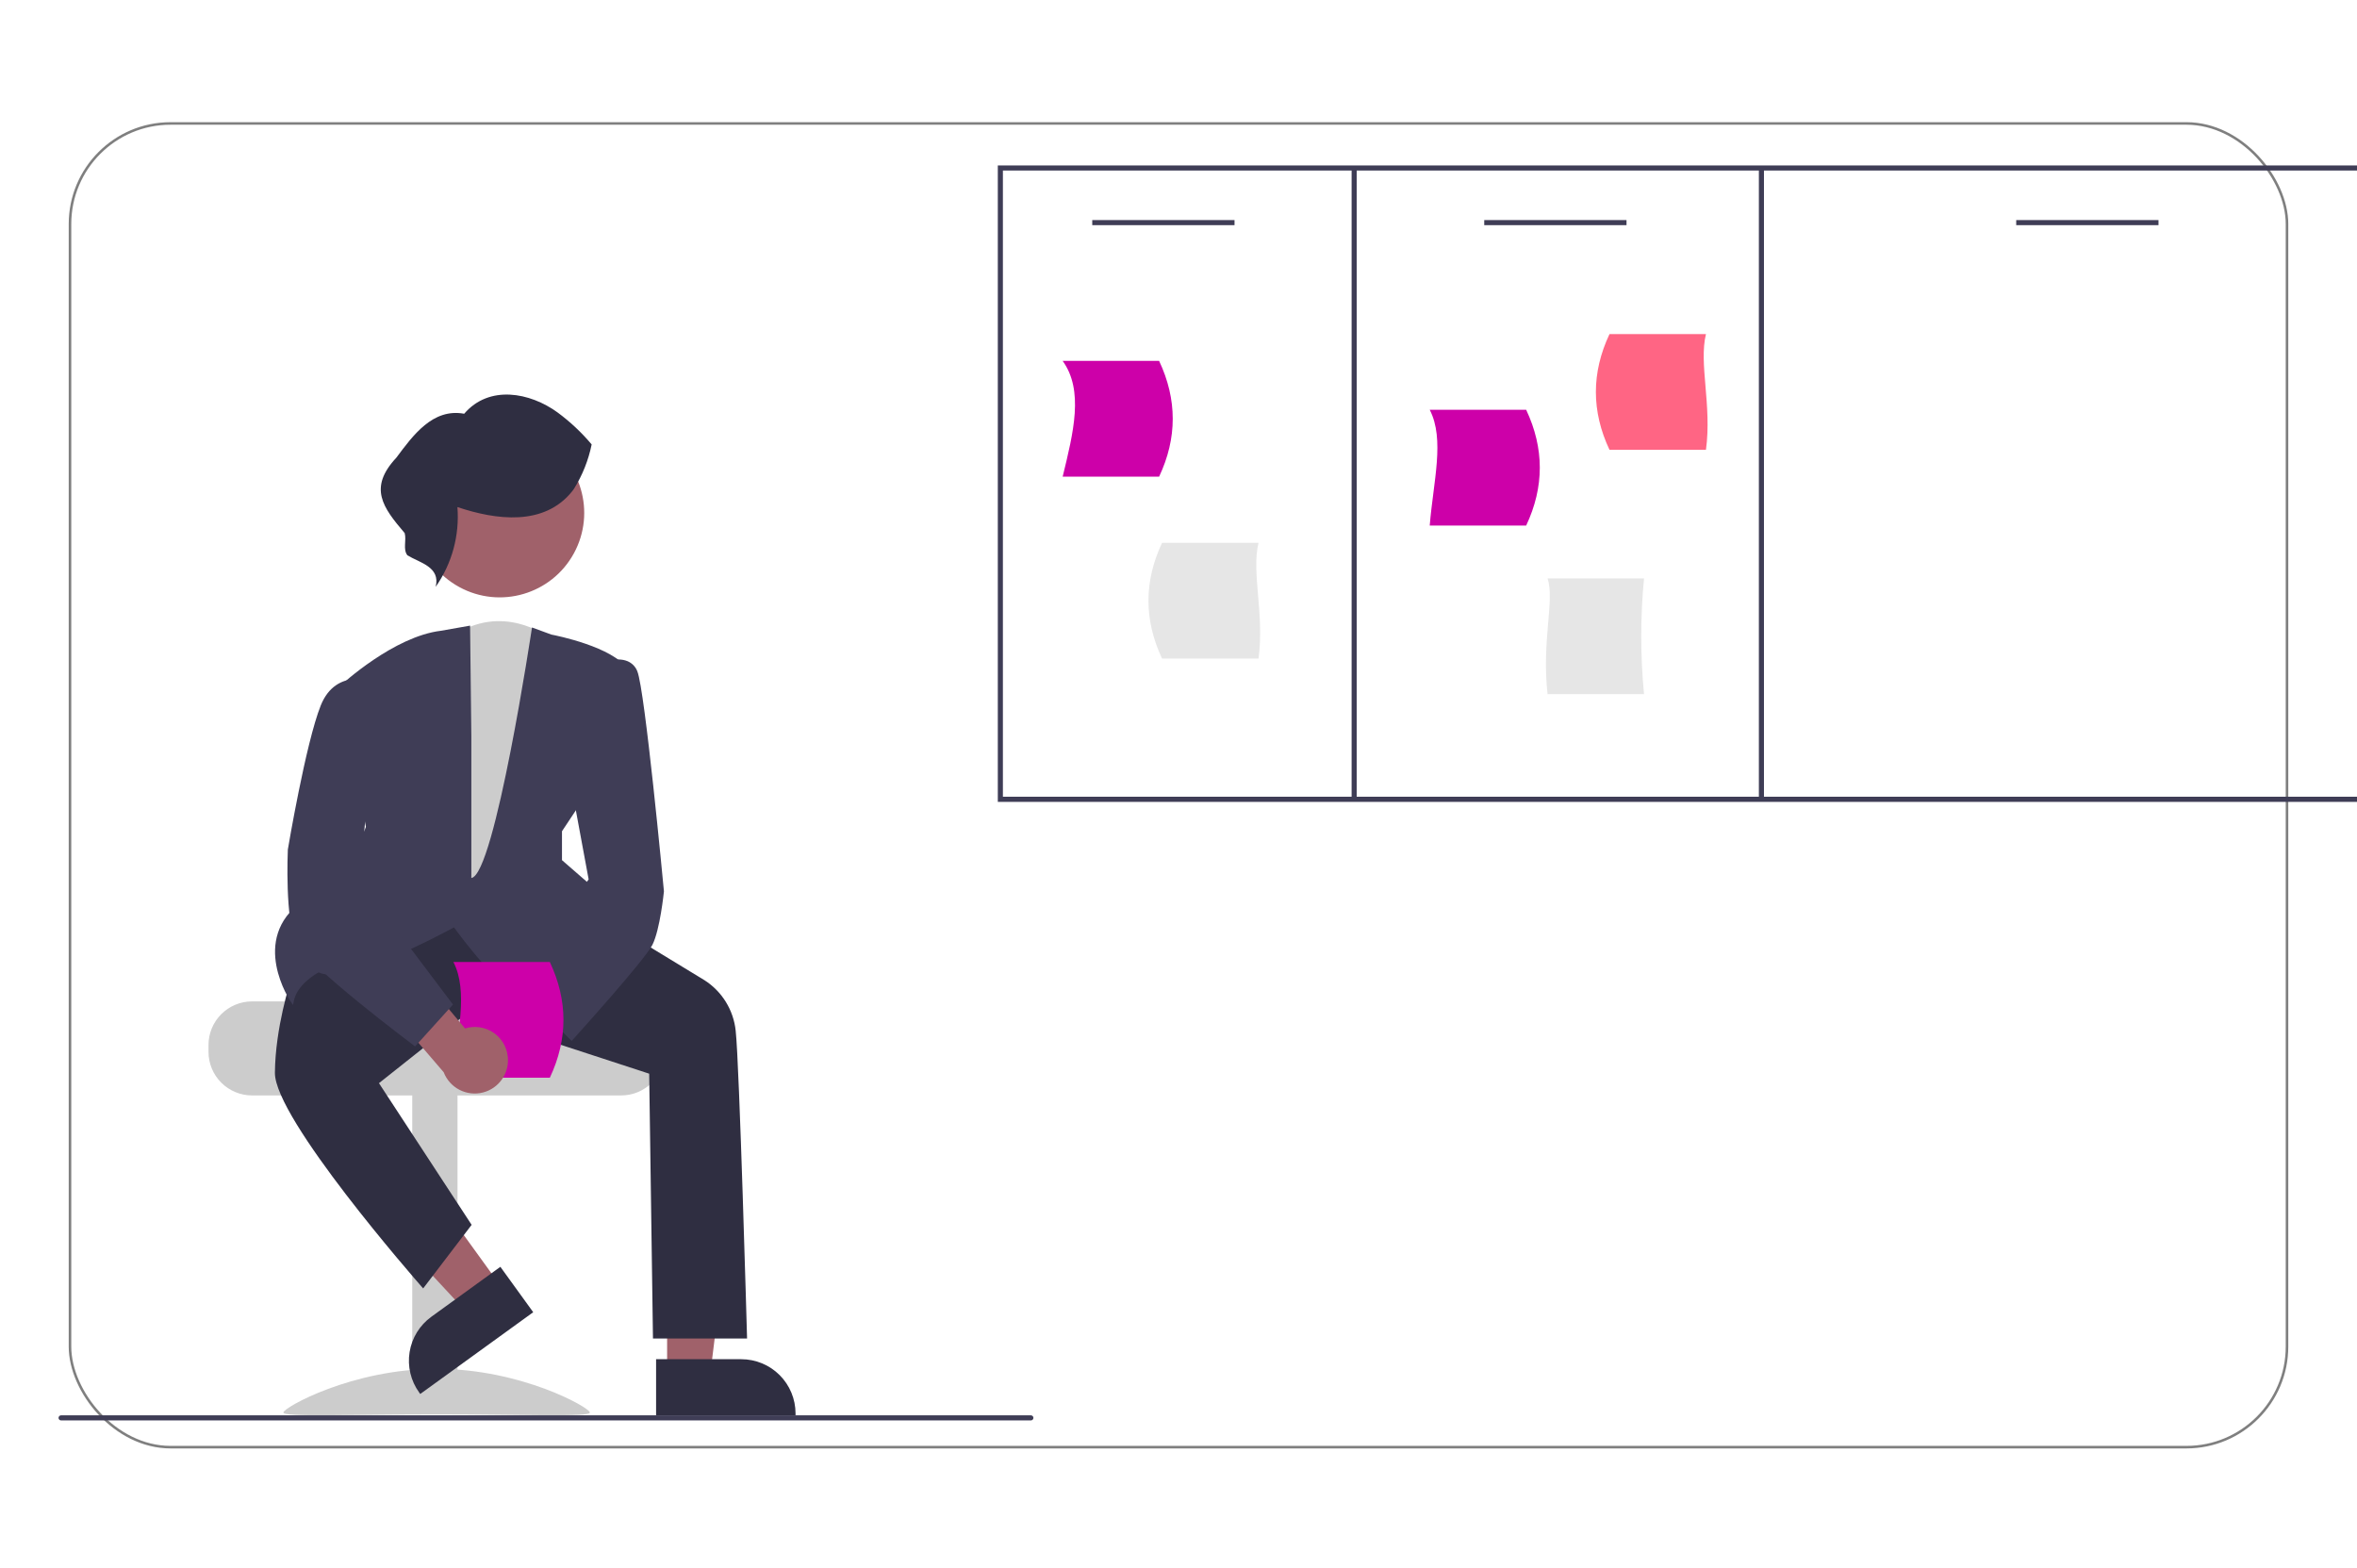
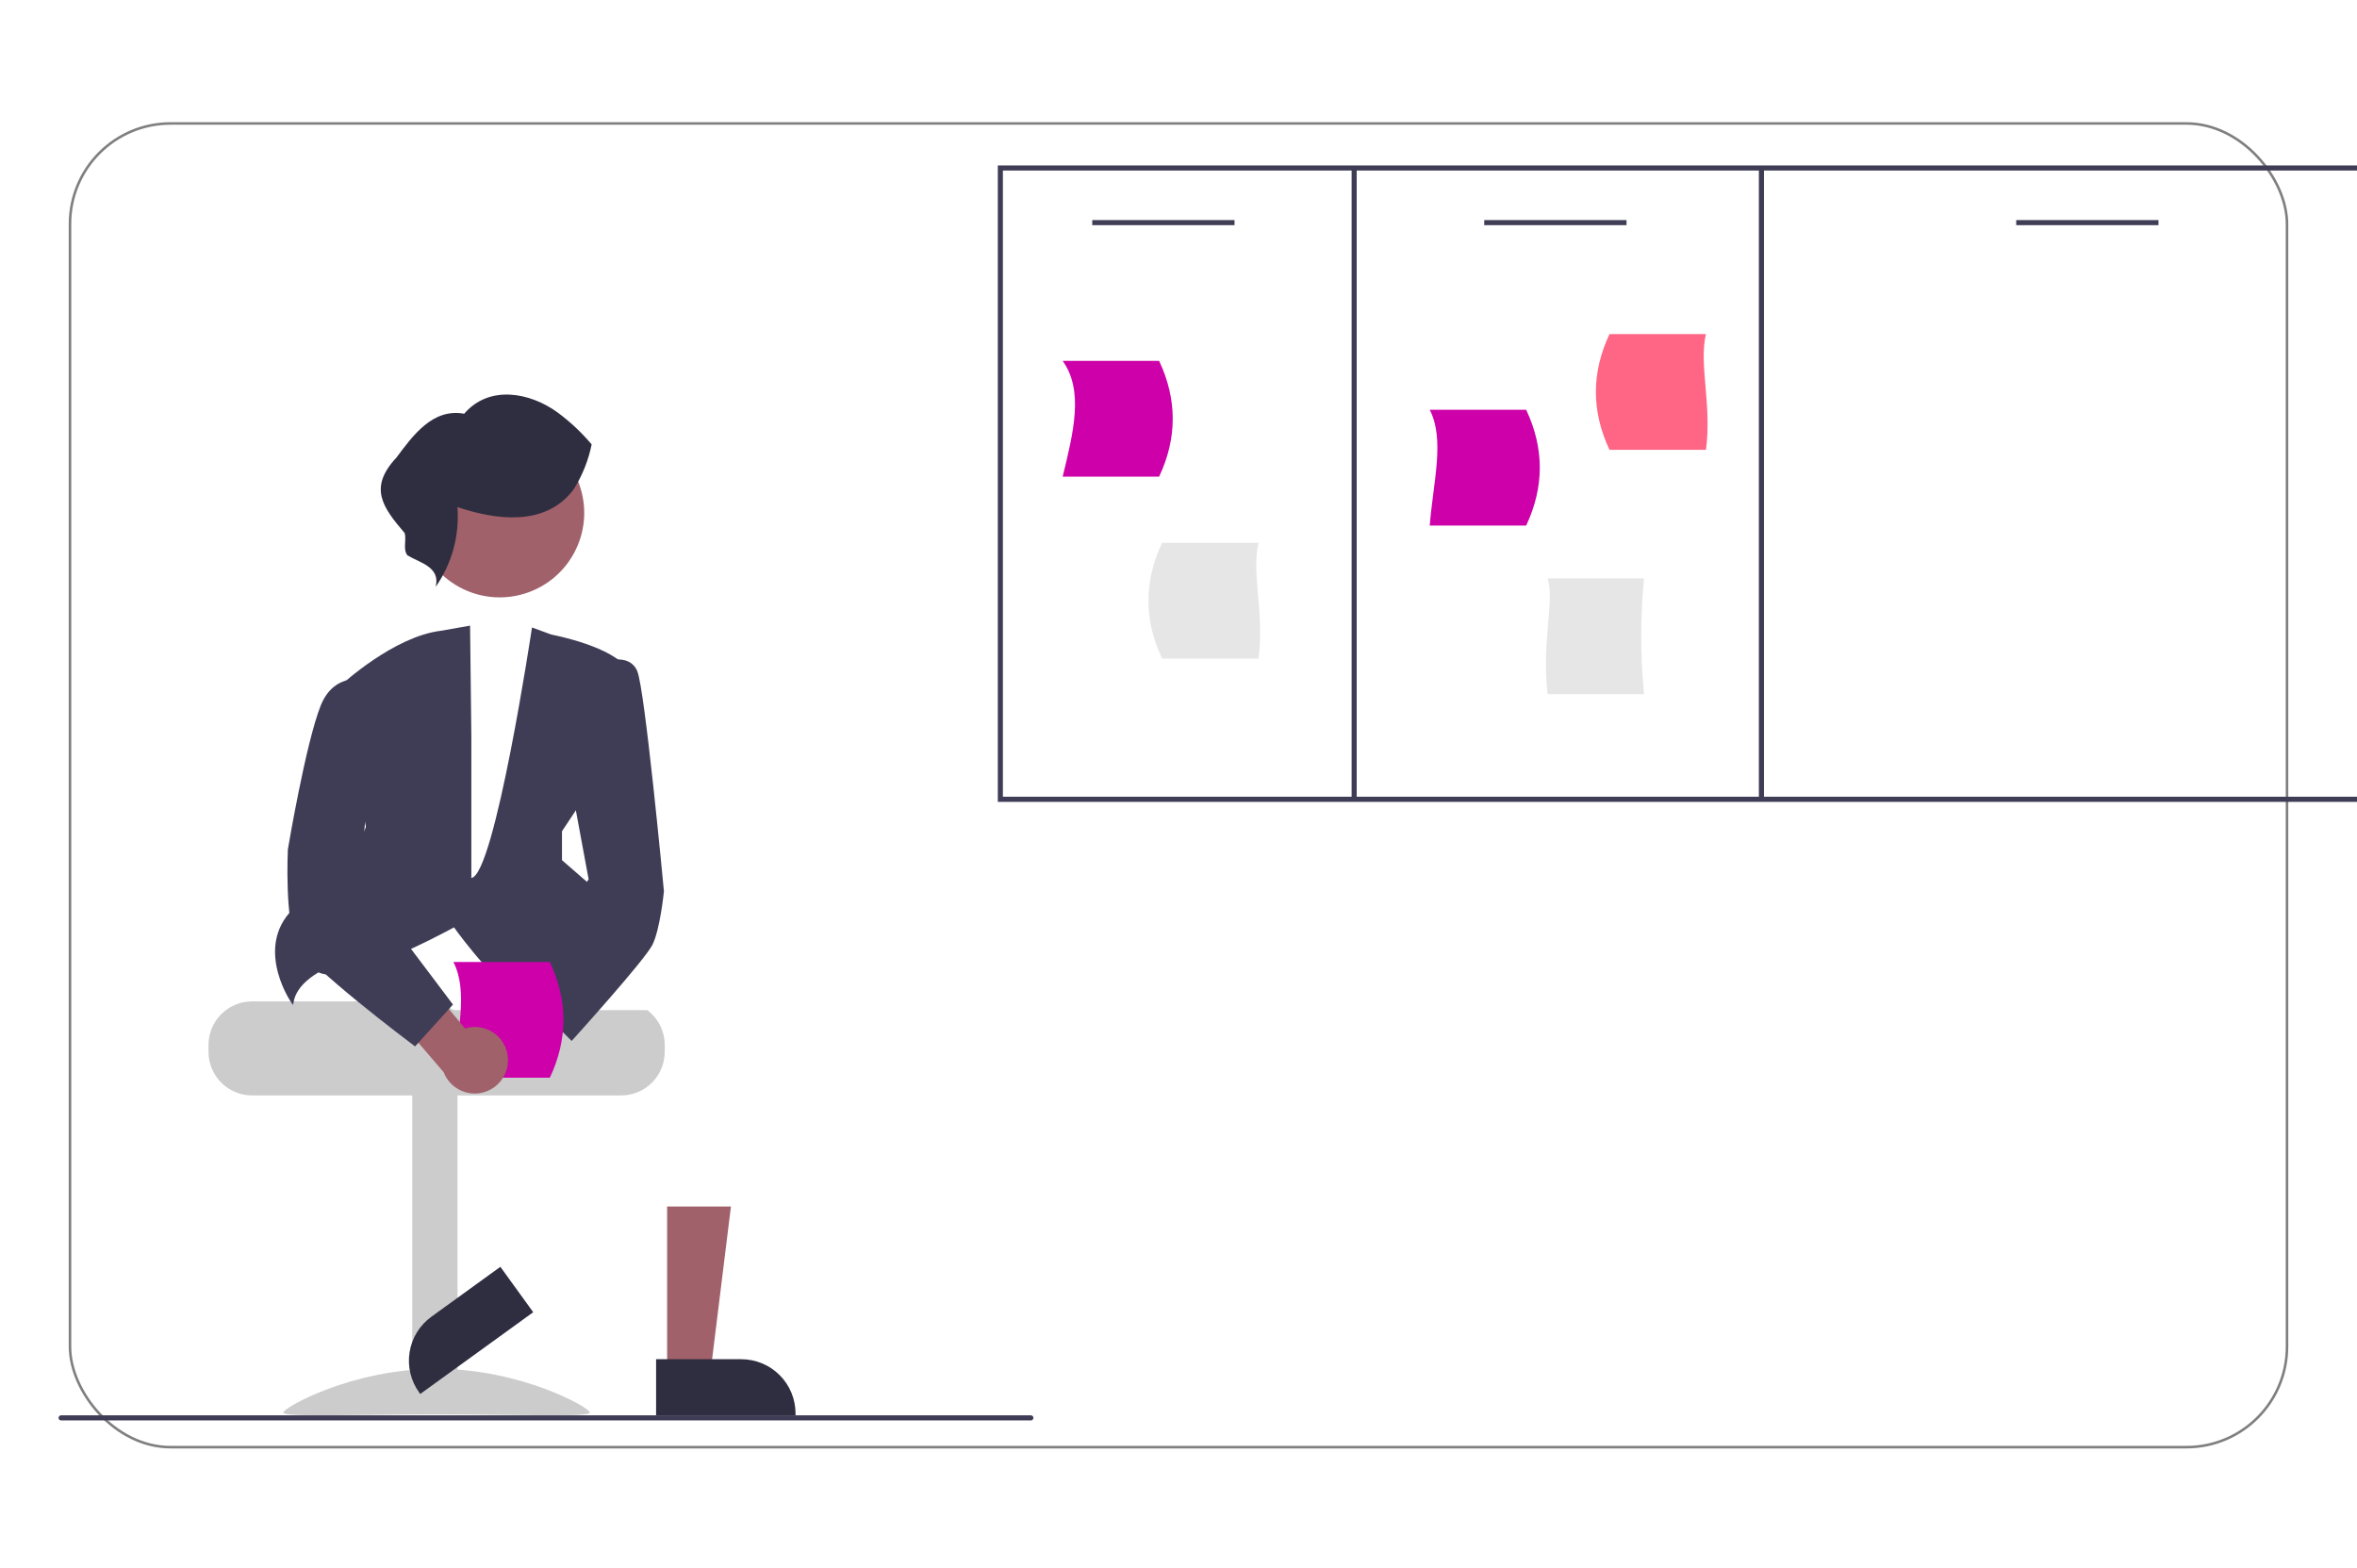
<svg xmlns="http://www.w3.org/2000/svg" width="926" height="616" viewBox="0 0 926 616" fill="none">
  <g clip-path="url(#clip0_2879_1068)">
    <rect x="27.5" y="48.5" width="871" height="520" rx="39.5" stroke="black" stroke-opacity="0.5" />
    <g clip-path="url(#clip1_2879_1068)">
      <path d="M392.012 65V315H949.012V65H392.012ZM394.012 313V67H531.012V313H394.012ZM533.012 67H691.012V313H533.012V67ZM947.012 313H693.012V67H947.012V313Z" fill="#3F3D56" />
      <path d="M455.388 187.246H417.494C421.756 169.758 425.851 153.432 417.494 141.773H455.388C462.52 156.947 462.52 172.104 455.388 187.246Z" fill="#CD00A9" />
      <path d="M645.892 272.691H607.998C605.628 251.611 610.857 235.9 607.998 227.219H645.892C644.436 242.341 644.436 257.569 645.892 272.691Z" fill="#E6E6E6" />
      <path d="M599.594 206.457H561.7C563.121 188.972 567.702 172.645 561.7 160.984H599.594C606.728 176.142 606.728 191.299 599.594 206.457Z" fill="#CD00A9" />
      <path d="M632.329 176.714H670.223C672.593 159.227 667.364 142.901 670.223 131.242H632.329C625.195 146.4 625.195 161.557 632.329 176.714Z" fill="#FF6584" />
      <path d="M456.545 258.714H494.439C496.809 241.227 491.58 224.901 494.439 213.242H456.545C449.411 228.4 449.411 243.557 456.545 258.714Z" fill="#E6E6E6" />
      <path d="M485.012 86.453H429.115V88.453H485.012V86.453Z" fill="#3F3D56" />
      <path d="M639.012 86.453H583.115V88.453H639.012V86.453Z" fill="#3F3D56" />
      <path d="M848.012 86.453H792.115V88.453H848.012V86.453Z" fill="#3F3D56" />
      <path d="M81.913 410.493V413.229C81.917 417.764 83.72 422.112 86.927 425.318C90.133 428.525 94.481 430.328 99.015 430.332H244.043C248.578 430.33 252.927 428.527 256.134 425.321C259.341 422.114 261.143 417.765 261.145 413.229V410.493C261.154 406.491 259.748 402.614 257.177 399.547C256.321 398.529 255.353 397.611 254.29 396.811H179.067C178.16 396.811 177.291 396.45 176.649 395.809C176.008 395.167 175.647 394.298 175.647 393.391H99.015C94.481 393.397 90.135 395.201 86.929 398.407C83.723 401.613 81.919 405.959 81.913 410.493Z" fill="#CCCCCC" />
      <path d="M161.959 555.523H179.745L179.745 429.651H161.959V555.523Z" fill="#CCCCCC" />
      <path d="M111.336 554.896C111.336 556.818 138.288 555.639 171.536 555.639C204.784 555.639 231.736 556.818 231.736 554.896C231.736 552.974 204.784 537.734 171.536 537.734C138.288 537.734 111.336 552.974 111.336 554.896Z" fill="#CCCCCC" />
      <path d="M262.093 539.499L279.084 539.498L287.167 473.961L262.09 473.962L262.093 539.499Z" fill="#A0616A" />
      <path d="M257.759 533.954L291.22 533.953H291.222C296.877 533.953 302.301 536.2 306.3 540.199C310.299 544.198 312.545 549.622 312.546 555.277V555.97L257.76 555.972L257.759 533.954Z" fill="#2F2E41" />
-       <path d="M196.322 504.69L182.556 514.65L137.588 466.294L157.905 451.594L196.322 504.69Z" fill="#A0616A" />
      <path d="M209.487 515.494L165.102 547.61L164.695 547.048C161.38 542.466 160.021 536.755 160.917 531.171C161.812 525.587 164.889 520.588 169.47 517.272L169.472 517.271L196.581 497.656L209.487 515.494Z" fill="#2F2E41" />
-       <path d="M214.918 249.942C214.918 249.942 197.092 236.59 177.816 249.942L164.476 361.213H204.533L210.467 325.606L223.82 272.196L214.918 249.942Z" fill="#CCCCCC" />
-       <path d="M255.048 421.786L183.156 398.311L148.883 425.508L185.292 481.17L166.249 506.144L165.705 505.524C163.342 502.833 107.844 439.41 108.004 421.422C108.164 403.584 114.074 385.653 114.133 385.473L132.162 359.884L157.749 352.359L242.459 364.248L242.597 364.268L276.823 385.1C280.21 387.276 283.065 390.185 285.177 393.611C287.289 397.038 288.605 400.896 289.028 404.899C290.498 418.127 293.453 524.06 293.483 525.129L293.502 525.823H256.535L255.048 421.786Z" fill="#2F2E41" />
      <path d="M209.452 395.205C196.957 389.652 180.999 367.969 178.369 364.312C173.228 367.111 135.733 387.15 125.163 381.998C123.627 382.845 116.688 386.986 115.438 393.235L115.124 394.803L114.218 393.486C114.051 393.243 97.766 369.029 118.833 353.979C138.042 340.259 143.21 326.398 143.751 324.812L133.329 269.723L133.602 269.469C134.457 268.675 154.747 250.007 173.26 247.787L184.681 245.773L185.18 289.251V344.911C194.408 343.751 209.006 246.497 209.006 246.497L216.635 249.292C218.606 249.67 240.758 254.095 246.637 262.913L246.828 263.199L226.679 317.673L220.787 326.545V337.902L255.212 367.837L254.723 368.349C253.55 369.577 228.165 395.98 213.378 395.976C212.029 395.998 210.692 395.735 209.452 395.205Z" fill="#3F3D56" />
      <path d="M225.451 217.397C234.244 201.313 228.333 181.147 212.249 172.354C196.165 163.562 175.998 169.473 167.206 185.557C158.414 201.641 164.325 221.807 180.409 230.6C196.493 239.392 216.659 233.481 225.451 217.397Z" fill="#A0616A" />
      <path d="M187.972 405.093C188.21 403.209 188.858 401.399 189.871 399.791C190.884 398.184 192.237 396.818 193.834 395.79C195.432 394.762 197.236 394.097 199.119 393.842C201.001 393.587 202.917 393.747 204.731 394.312L223.754 371.508L240.432 379.688L213.115 411.515C211.964 414.499 209.758 416.958 206.915 418.424C204.072 419.891 200.79 420.264 197.691 419.472C194.592 418.681 191.891 416.78 190.099 414.13C188.308 411.48 187.551 408.264 187.972 405.093Z" fill="#A0616A" />
      <path d="M201.418 385.754L231.262 345.465L223.87 305.547L235.863 260.574L236.164 260.444C236.406 260.34 242.146 257.922 246.515 259.734C247.409 260.103 248.217 260.653 248.887 261.35C249.557 262.046 250.076 262.874 250.41 263.782C253.38 271.205 260.538 346.803 260.841 350.148C260.78 350.759 259.31 365.178 256.322 371.155C253.347 377.104 226.216 407.121 225.063 408.397L224.586 408.923L201.418 385.754Z" fill="#3F3D56" />
      <path d="M224.84 192.933C213.792 206.828 194.857 204.282 179.707 199.197C180.588 210.32 177.568 221.403 171.164 230.541C173.121 222.66 164.879 221.091 160.069 218.161C158.218 215.817 159.756 212.318 158.996 209.43C150.36 199.305 144.637 191.666 155.723 179.784C162.212 171.098 170.001 160.252 182.365 162.534C192.148 151.122 208.18 154.09 219.119 162.073C224.037 165.712 228.51 169.915 232.447 174.598C231.189 180.759 228.844 186.648 225.524 191.989" fill="#2F2E41" />
      <path d="M405 558H24C23.735 558 23.48 557.895 23.293 557.707C23.105 557.52 23 557.265 23 557C23 556.735 23.105 556.48 23.293 556.293C23.48 556.105 23.735 556 24 556H405C405.265 556 405.52 556.105 405.707 556.293C405.895 556.48 406 556.735 406 557C406 557.265 405.895 557.52 405.707 557.707C405.52 557.895 405.265 558 405 558Z" fill="#3F3D56" />
      <path d="M216.016 423.378H178.122C179.543 405.894 184.124 389.567 178.122 377.906H216.016C223.15 393.064 223.15 408.221 216.016 423.378Z" fill="#CD00A9" />
      <path d="M199.459 414.797C199.221 412.912 198.573 411.102 197.56 409.494C196.547 407.887 195.194 406.521 193.596 405.493C191.999 404.466 190.195 403.8 188.312 403.545C186.43 403.29 184.514 403.45 182.7 404.015L163.677 381.211L146.999 389.391L174.316 421.218C175.467 424.203 177.673 426.661 180.516 428.128C183.359 429.594 186.64 429.967 189.74 429.175C192.839 428.384 195.54 426.483 197.331 423.833C199.123 421.183 199.88 417.968 199.459 414.797Z" fill="#A0616A" />
-       <path d="M162.586 410.706C160.885 409.43 120.867 379.351 116.396 370.41C111.918 361.454 113.028 334.933 113.086 333.727C113.156 333.31 120.123 291.865 126.016 277.132C132.131 261.846 147.51 267.791 147.665 267.853L148.13 268.039L141.433 346.17L177.962 394.627L163.079 411.076L162.586 410.706Z" fill="#3F3D56" />
+       <path d="M162.586 410.706C160.885 409.43 120.867 379.351 116.396 370.41C111.918 361.454 113.028 334.933 113.086 333.727C113.156 333.31 120.123 291.865 126.016 277.132C132.131 261.846 147.51 267.791 147.665 267.853L148.13 268.039L141.433 346.17L177.962 394.627L163.079 411.076L162.586 410.706" fill="#3F3D56" />
    </g>
  </g>
  <defs>
    <clipPath id="clip0_2879_1068">
      <rect width="926" height="616" fill="white" />
    </clipPath>
    <clipPath id="clip1_2879_1068">
      <rect width="926.012" height="493" fill="white" transform="translate(23 65)" />
    </clipPath>
  </defs>
</svg>